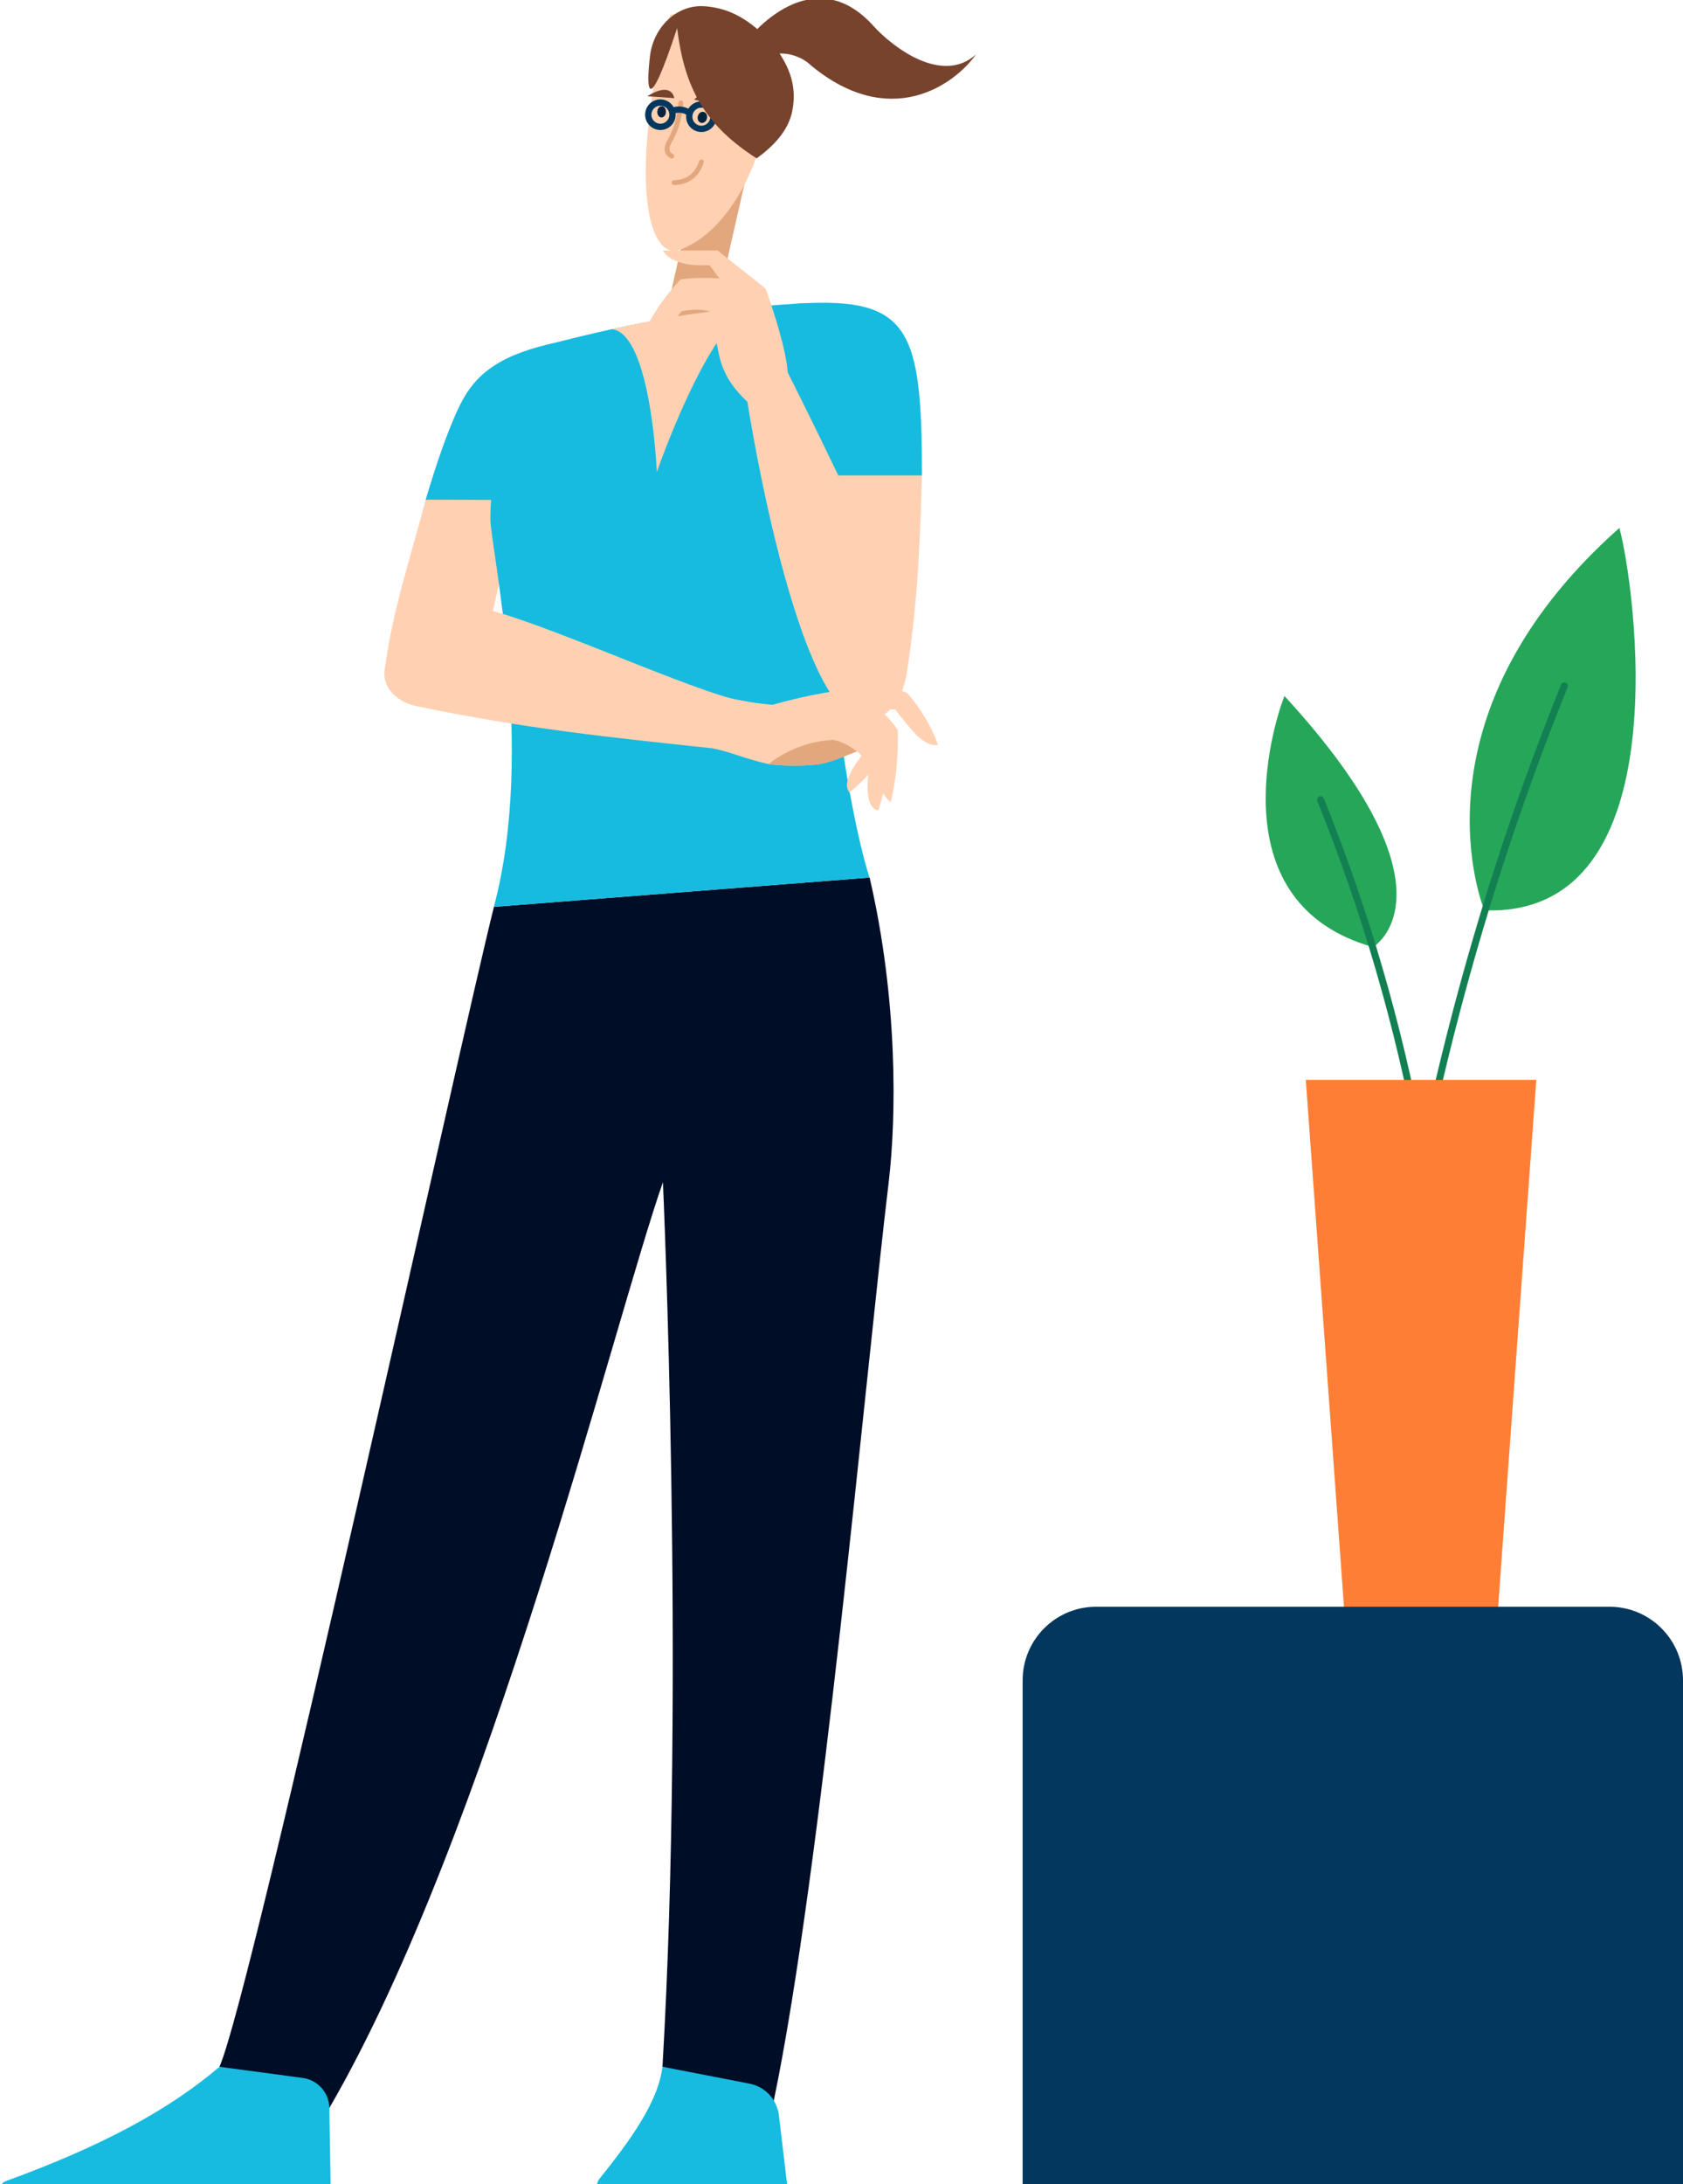
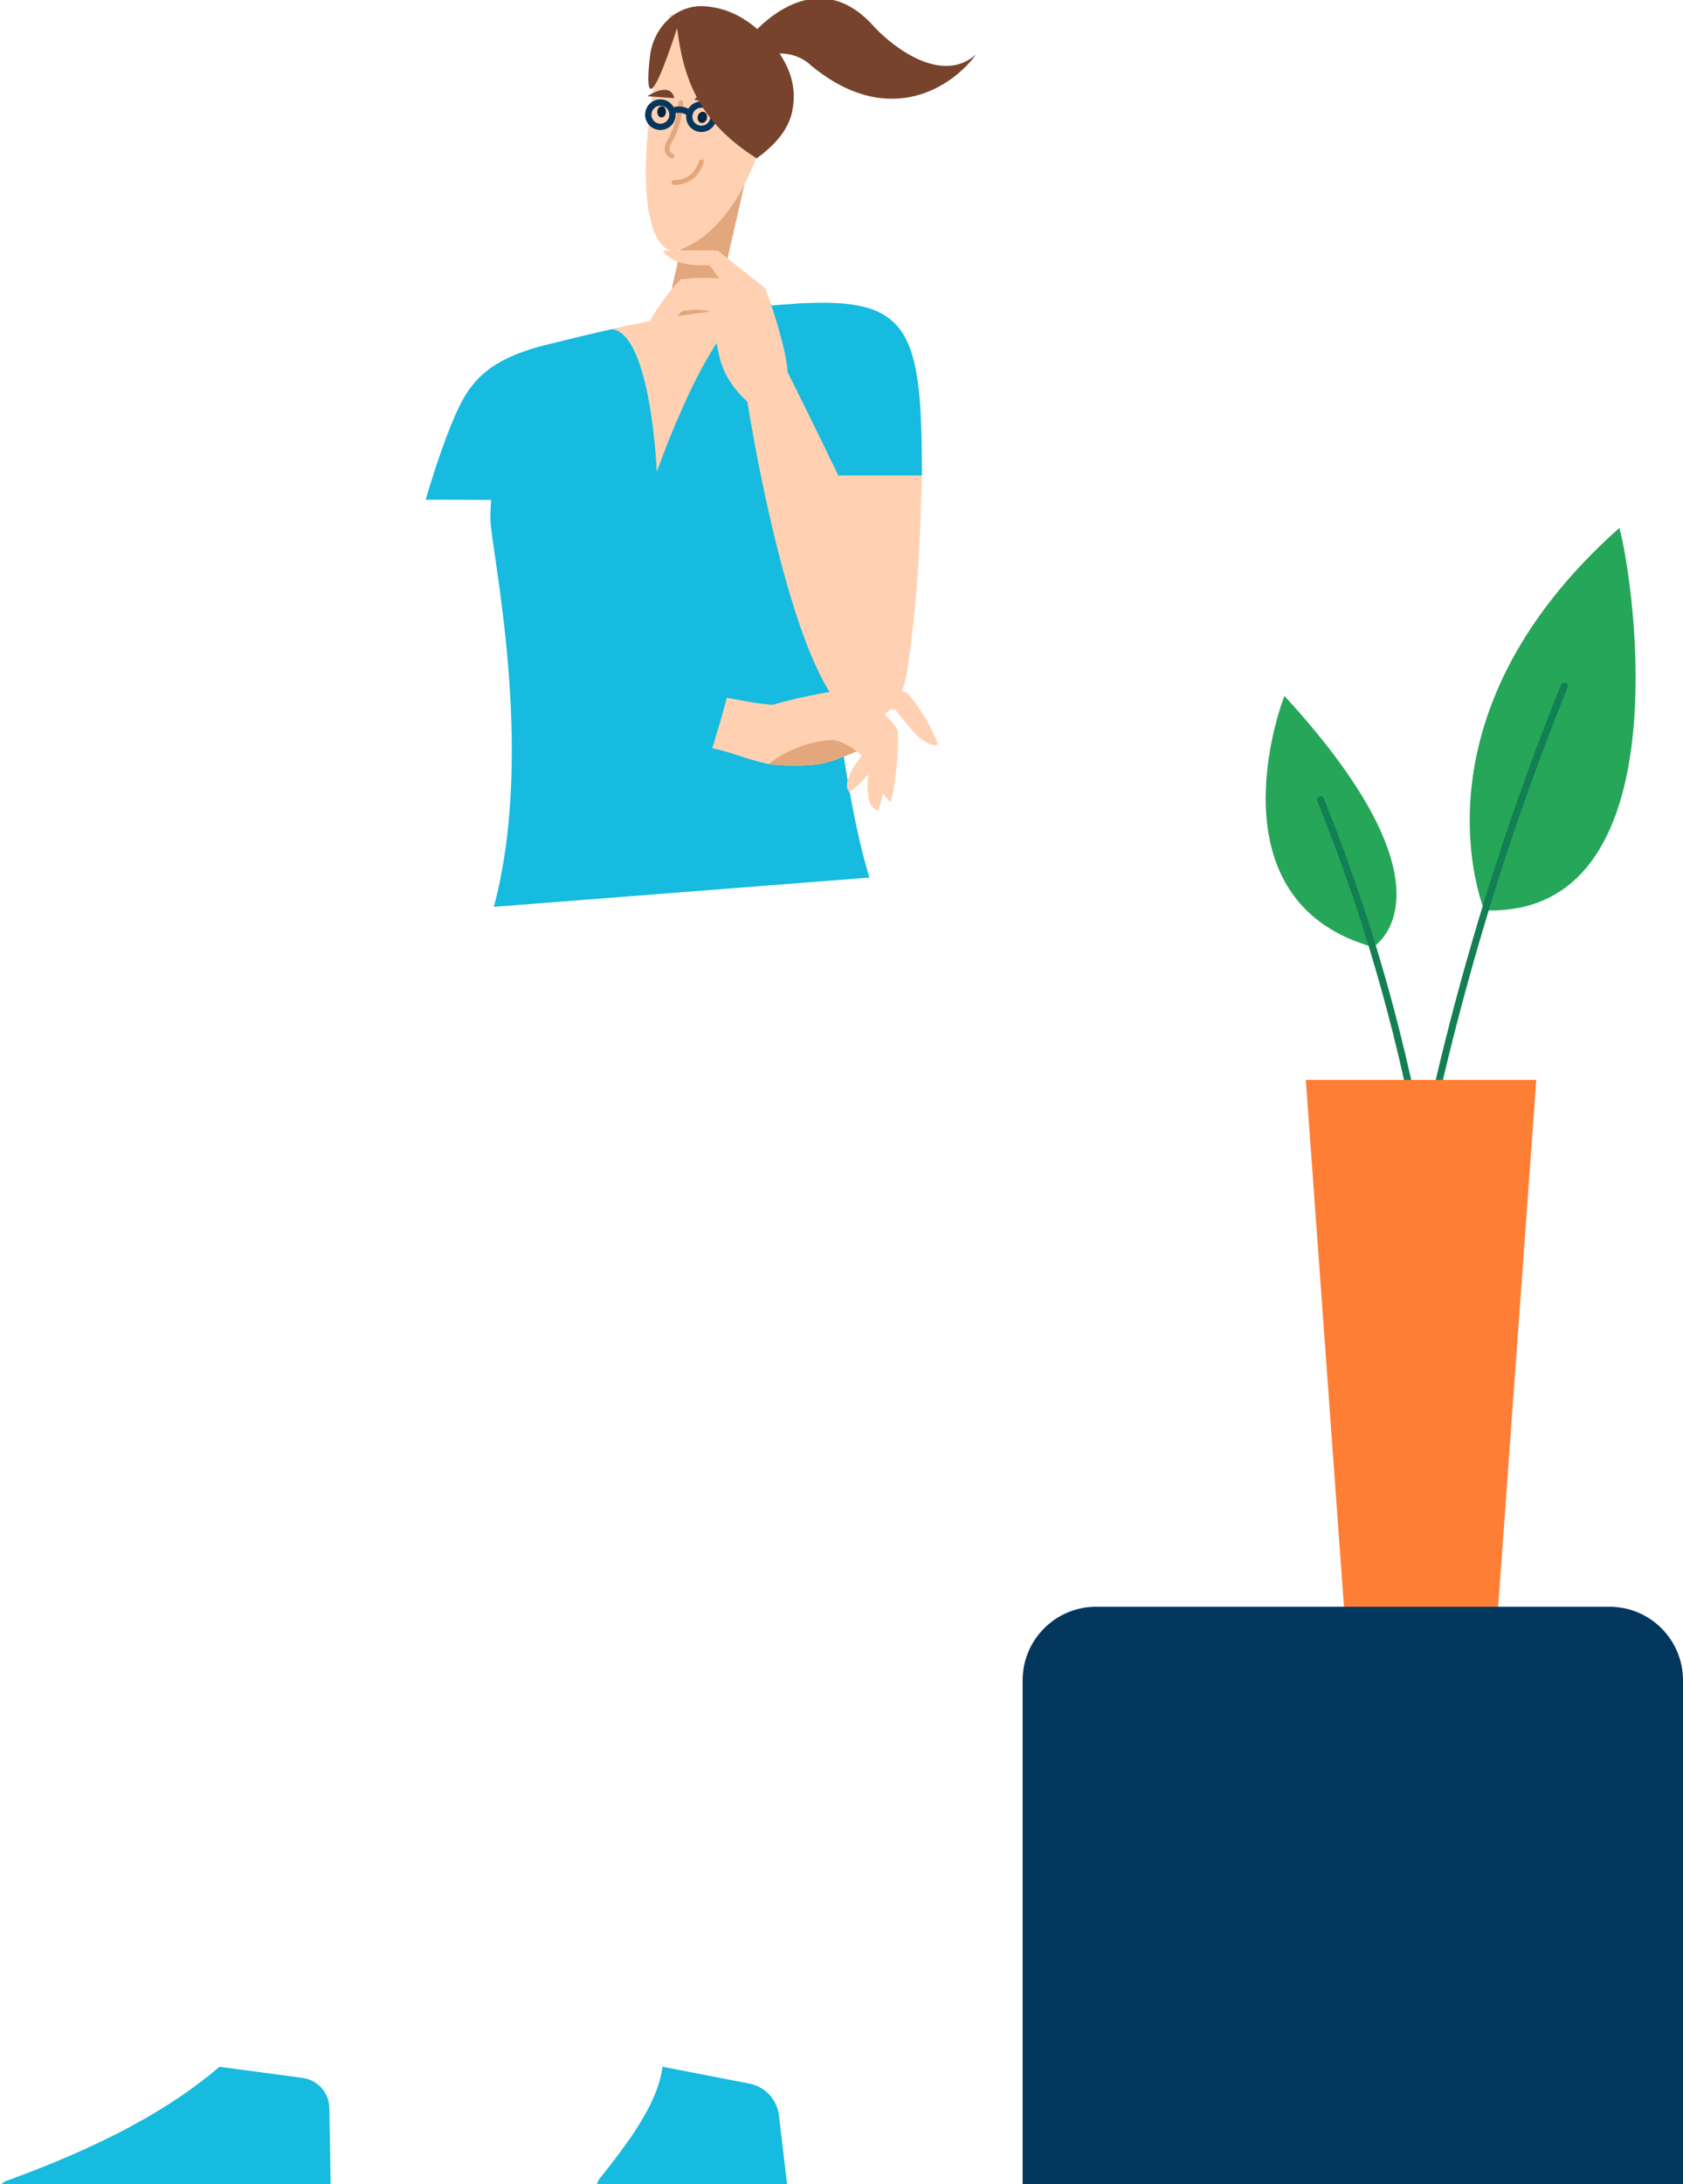
<svg xmlns="http://www.w3.org/2000/svg" viewBox="0 0 229 297" fill="none">
  <g clip-path="url(#clip0_865_10499)">
    <path d="M95.31 51.333L101.798 22.837L95.482 21.398L88.995 49.894L95.31 51.333Z" fill="#E3A77E" />
    <path d="M100.205 27.122C98.826 31.929 95.75 36.342 91.488 38.951L92.636 33.901C95.201 33.065 97.877 30.774 100.205 27.122Z" fill="#E3A77E" />
    <path d="M89.553 32.603C90.995 34.975 92.667 33.939 93.666 33.446C98.015 31.286 101.902 25.724 103.849 18.377C104.978 14.101 105.378 11.28 105.621 6.854C102.582 3.084 95.943 0.793 91.17 2.041C88.362 11.223 86.246 27.16 89.553 32.609V32.603Z" fill="#FFD1B2" />
    <path d="M94.464 13.558L99.144 14.613C99.144 14.613 96.049 11.504 94.464 13.558Z" fill="#78432C" />
    <path d="M94.945 15.824C94.851 16.236 95.057 16.635 95.4 16.71C95.743 16.785 96.099 16.517 96.192 16.099C96.286 15.687 96.08 15.287 95.737 15.212C95.394 15.137 95.038 15.406 94.945 15.824Z" fill="#002440" />
    <path d="M91.756 13.346L88.081 13.09C88.081 13.09 91.169 10.955 91.756 13.346Z" fill="#78432C" />
    <path d="M90.614 15.237C90.589 15.662 90.308 15.986 89.984 15.974C89.659 15.955 89.416 15.599 89.435 15.175C89.46 14.75 89.741 14.426 90.065 14.438C90.389 14.457 90.633 14.813 90.614 15.237Z" fill="#002440" />
    <path fill-rule="evenodd" clip-rule="evenodd" d="M92.664 13.647C92.846 13.662 92.981 13.822 92.966 14.004C92.794 16.037 92.354 17.691 91.45 19.266L91.45 19.267C91.094 19.883 91.064 20.248 91.119 20.459C91.172 20.662 91.326 20.809 91.567 20.937C91.729 21.023 91.791 21.223 91.706 21.384C91.62 21.546 91.42 21.608 91.259 21.522C90.945 21.357 90.6 21.089 90.479 20.626C90.361 20.17 90.484 19.617 90.877 18.936C91.721 17.465 92.141 15.911 92.306 13.948C92.322 13.767 92.482 13.631 92.664 13.647Z" fill="#E3A77E" />
    <path fill-rule="evenodd" clip-rule="evenodd" d="M95.546 21.689C95.719 21.745 95.815 21.932 95.759 22.105C95.445 23.078 94.922 23.844 94.223 24.368C93.524 24.891 92.668 25.156 91.713 25.156C91.53 25.156 91.382 25.008 91.382 24.825C91.382 24.642 91.53 24.494 91.713 24.494C92.542 24.494 93.255 24.266 93.827 23.838C94.4 23.409 94.85 22.765 95.129 21.902C95.185 21.728 95.372 21.633 95.546 21.689Z" fill="#E3A77E" />
    <path fill-rule="evenodd" clip-rule="evenodd" d="M89.986 14.377C90.656 14.449 91.144 15.053 91.073 15.728C91.001 16.403 90.398 16.89 89.728 16.818C89.058 16.746 88.57 16.142 88.641 15.466C88.713 14.791 89.316 14.305 89.986 14.377ZM91.661 14.566C91.341 14.006 90.766 13.601 90.076 13.527C88.934 13.404 87.912 14.232 87.791 15.375C87.67 16.518 88.496 17.545 89.638 17.668C90.78 17.791 91.802 16.962 91.923 15.819C91.938 15.671 91.938 15.525 91.923 15.382C92.431 15.268 92.94 15.339 93.373 15.599C93.317 16.034 93.396 16.489 93.629 16.899C94.197 17.898 95.465 18.248 96.462 17.678C97.46 17.108 97.805 15.835 97.237 14.837C96.669 13.839 95.401 13.489 94.404 14.059C94.088 14.239 93.837 14.49 93.66 14.781C93.037 14.458 92.332 14.398 91.661 14.566ZM96.495 15.261C96.831 15.851 96.625 16.6 96.04 16.935C95.454 17.269 94.707 17.065 94.371 16.475C94.036 15.885 94.241 15.136 94.826 14.801C95.412 14.467 96.159 14.671 96.495 15.261Z" fill="#04375E" />
    <path d="M102.957 21.535C95.987 17.091 93.11 12.016 92.137 3.808C88.139 15.98 87.874 12.428 88.442 7.621C88.906 3.696 92.113 0.494 96.049 0.86C99.363 1.168 101.915 2.579 105.14 5.93C107.109 8.565 108.538 11.29 107.812 15.053C107.284 17.792 105.212 19.895 102.957 21.535Z" fill="#78432C" />
    <path d="M118.882 3.57C111.44 -4.752 103.391 2.576 100.296 7.28L101.577 9.131C105.552 5.873 109.104 7.639 110.382 8.929C121.117 17.751 129.799 11.591 132.798 7.409C128.223 11.504 121.614 6.556 118.882 3.57Z" fill="#78432C" />
-     <path d="M57.918 67.952C55.796 76.098 53.525 82.534 52.364 90.874C57.181 90.174 60.507 90.955 65.324 90.262C67.602 81.679 68.75 74.382 71.034 65.793L57.924 67.952H57.918Z" fill="#FFD1B2" />
    <path d="M76.088 46.485C67.97 48.196 64.688 50.774 62.516 55.218C60.938 58.439 59.222 63.526 57.918 67.958C58.38 67.915 76.35 68.04 76.35 68.04L76.088 46.485Z" fill="#16BBDF" />
-     <path d="M67.209 123.308C62.622 141.541 34.337 270.935 29.863 281.023L44.814 286.628C66.535 249.238 83.544 179.743 90.202 160.748C90.202 160.748 93.254 228.02 90.14 281.023L105.29 285.617C111.779 254.406 117.707 187.565 120.921 160.748C121.975 151.928 122.194 135.992 118.325 119.325L67.215 123.308H67.209Z" fill="#000D27" />
    <path d="M118.312 119.331C116.472 113.782 113.514 97.921 114.007 92.097C115.08 79.431 121.719 61.273 120.889 49.681C120.496 44.201 113.926 40.949 108.441 41.286C95.144 42.103 84.886 44.063 72.207 47.484C71.009 48.583 69.586 53.614 68.438 58.389C67.34 62.958 66.734 66.791 66.722 70.493C66.71 74.4 72.968 101.747 67.196 123.308L118.306 119.325L118.312 119.331Z" fill="#16BBDF" />
-     <path d="M81.03 298.875V298.145C81.03 297.514 81.192 296.896 81.498 296.347C85.753 291.047 89.572 285.81 90.134 281.022L101.977 283.32C104.111 283.732 105.727 285.479 105.983 287.633L107.106 297.09V298.869H81.024L81.03 298.875Z" fill="#16BBDF" />
+     <path d="M81.03 298.875V298.145C81.03 297.514 81.192 296.896 81.498 296.347C85.753 291.047 89.572 285.81 90.134 281.022L101.977 283.32C104.111 283.732 105.727 285.479 105.983 287.633L107.106 297.09H81.024L81.03 298.875Z" fill="#16BBDF" />
    <path d="M41.182 282.546L29.864 281.029C22.931 286.946 13.69 291.896 0.674 296.616C-0.462 297.171 -0.062 298.875 1.198 298.875H45.014L44.814 286.634C44.783 284.562 43.235 282.82 41.182 282.546Z" fill="#16BBDF" />
    <path d="M102.314 41.766C96.261 44.238 89.372 64.188 89.372 64.188C89.372 64.188 88.599 45.456 83.289 44.756C89.173 43.439 94.302 42.472 102.307 41.766H102.314Z" fill="#FFD1B2" />
    <path d="M114.013 88.82C113.758 81.835 114.038 65.93 114.307 58.795C118.581 60.562 125.445 64.644 125.445 64.644C125.164 75.187 124.74 82.89 123.329 91.841L114.013 88.82Z" fill="#FFD1B2" />
    <path d="M108.454 41.286C123.835 40.324 125.445 44.8 125.445 64.644H111.973L108.454 41.286Z" fill="#16BBDF" />
    <path d="M97.64 37.828C96.155 37.752 94.077 37.778 92.605 37.99C90.764 39.925 89.204 42.11 87.981 44.469C88.33 44.644 88.773 44.756 89.135 44.6C90.415 44.057 91.538 42.909 92.505 41.929L97.122 38.633C95.862 38.658 94.601 38.751 93.353 38.92C91.238 40.293 89.31 43.339 88.293 45.967C88.83 46.105 89.429 46.048 89.897 45.755C90.964 45.087 92.055 43.008 92.773 42.316C94.202 42.028 95.749 42.01 96.717 42.409C96.997 43.108 97.515 47.528 98.146 49.407C98.776 51.292 99.849 52.908 101.696 54.638C101.696 54.638 109.259 103.714 119.723 97.565C124.658 94.662 123.722 87.234 122.662 84.063C119.935 75.93 107.181 50.636 107.181 50.636C106.969 47.515 105.228 42.178 104.167 39.232L97.646 37.821L97.64 37.828Z" fill="#FFD1B2" />
    <path d="M104.167 39.238C102.139 37.578 99.687 35.724 97.653 34.063C95.163 34.063 92.673 34.063 90.19 34.063C90.783 35.075 91.856 35.53 93.004 35.818C94.152 36.105 95.356 36.08 96.536 36.061C96.854 36.373 97.728 37.852 98.146 38.021L104.161 39.238H104.167Z" fill="#FFD1B2" />
    <path d="M114.438 96.647C115.767 97.103 117.108 97.565 118.294 98.314C119.479 99.063 120.977 100.131 120.964 101.535C120.952 104.444 120.397 107.421 119.523 110.193C119.074 110.137 118.699 109.806 118.481 109.413C118.263 109.019 118.175 108.564 118.125 108.121C117.938 106.56 118.069 104.962 118.506 103.451L117.264 100.043L114.431 96.654L114.438 96.647Z" fill="#FFD1B2" />
    <path d="M116.229 94.612C118.662 95.418 120.771 97.141 122.163 99.294C122.275 102.421 121.932 106.036 121.214 109.076C120.478 108.501 119.935 107.677 119.698 106.772C119.461 105.867 119.529 104.887 119.885 104.019L112.079 97.371L116.229 94.606V94.612Z" fill="#FFD1B2" />
    <path d="M123.417 94.219C122.443 93.757 120.478 93.42 119.405 93.47C114.968 93.501 109.383 94.606 105.122 95.836C102.538 95.618 101.471 95.33 98.888 94.881C98.401 96.897 97.397 100.106 96.923 101.741C99.818 102.347 101.147 103.133 104.591 103.895C106.438 104.163 109.277 104.169 111.131 103.951C112.909 103.745 114.825 102.846 116.603 102.166C116.84 102.359 117.052 102.559 117.221 102.752C115.586 105.006 114.718 106.647 115.573 107.765C117.614 106.123 119.33 104.238 120.284 101.797C119.773 100.855 119.18 99.831 118.525 98.982C117.87 98.133 117.058 97.378 116.085 96.935L114.569 96.629C117.015 96.641 119.417 96.298 121.851 96.498C122.468 97.421 124.59 99.937 125.126 100.343C126.331 101.26 126.986 101.429 127.641 101.267C126.68 98.682 125.245 96.279 123.423 94.213L123.417 94.219Z" fill="#FFD1B2" />
-     <path d="M99.812 95.056C91.638 92.958 69.243 82.546 64.033 82.546C57.518 82.522 48.539 90.443 53.974 94.787C54.76 95.418 55.703 95.817 56.688 96.023C71.371 99.088 83.233 100.287 96.916 101.747L99.812 95.056Z" fill="#FFD1B2" />
    <path d="M113.314 100.599C114.313 100.705 115.648 101.417 116.578 102.172C114.812 102.852 112.903 103.751 111.124 103.957C109.265 104.176 106.432 104.163 104.585 103.901H104.573C106.994 101.96 110.232 100.742 113.321 100.605L113.314 100.599Z" fill="#E3A77E" />
    <path d="M201.973 123.782C201.973 123.782 191.053 97.777 220.343 71.785C222.302 78.857 229.128 124.768 201.973 123.782Z" fill="#26A659" />
    <path fill-rule="evenodd" clip-rule="evenodd" d="M213.04 92.822C213.285 92.921 213.403 93.199 213.304 93.443C204.112 116.179 197.164 140.024 192.621 164.425C192.573 164.684 192.323 164.855 192.064 164.807C191.805 164.759 191.634 164.509 191.682 164.25C196.237 139.787 203.203 115.88 212.419 93.085C212.518 92.841 212.796 92.723 213.04 92.822Z" fill="#128052" />
    <path d="M186.835 128.782C186.835 128.782 199.333 121.348 174.767 94.631C173.014 99.163 166 122.921 186.835 128.782Z" fill="#26A659" />
    <path fill-rule="evenodd" clip-rule="evenodd" d="M179.505 108.302C179.75 108.203 180.028 108.321 180.127 108.566C186.185 123.546 190.762 139.257 193.756 155.336C193.805 155.596 193.634 155.845 193.374 155.893C193.115 155.941 192.866 155.77 192.818 155.511C189.835 139.493 185.276 123.844 179.242 108.924C179.143 108.679 179.261 108.401 179.505 108.302Z" fill="#128052" />
    <path d="M203.826 218.788H182.892L177.675 146.841H209.036L203.826 218.788Z" fill="#FF7E35" />
    <path d="M139.147 228.476C139.147 222.953 143.624 218.476 149.147 218.476H219C224.523 218.476 229 222.953 229 228.476V298.376H139.147V228.476Z" fill="#04375E" />
  </g>
  <defs>
    <clipPath id="clip0_865_10499">
      <rect width="229" height="299" fill="white" />
    </clipPath>
  </defs>
</svg>